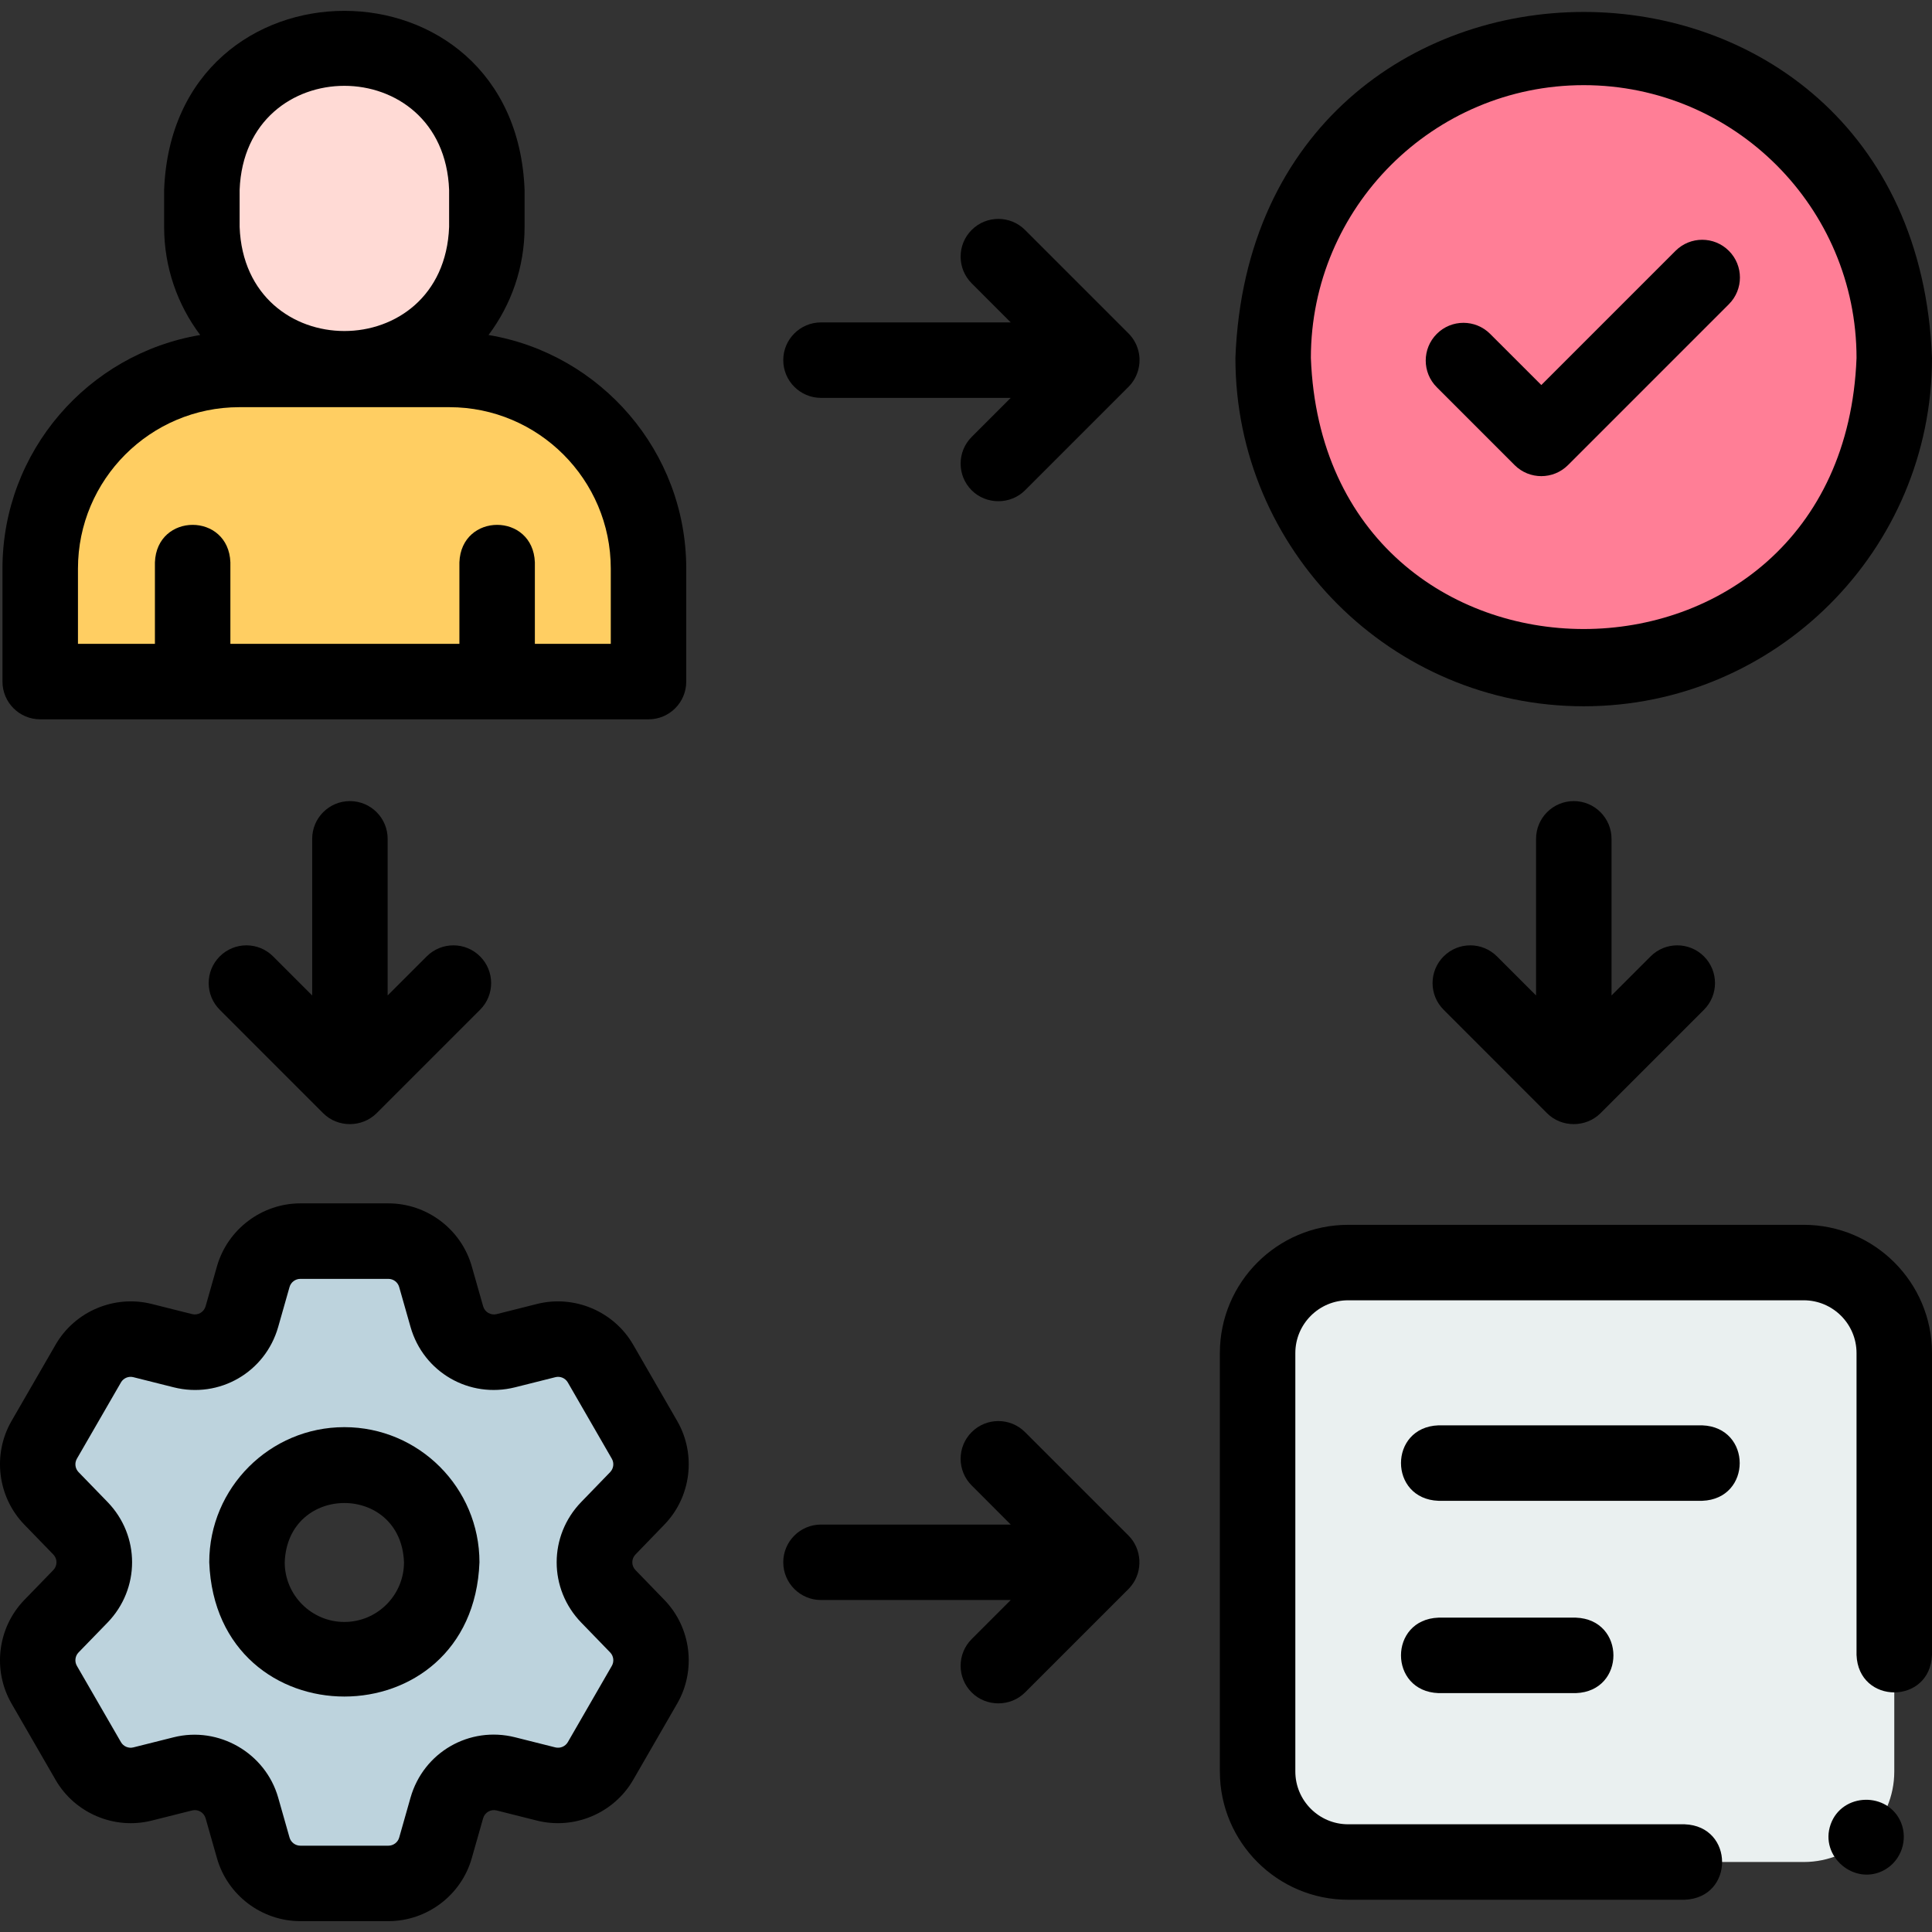
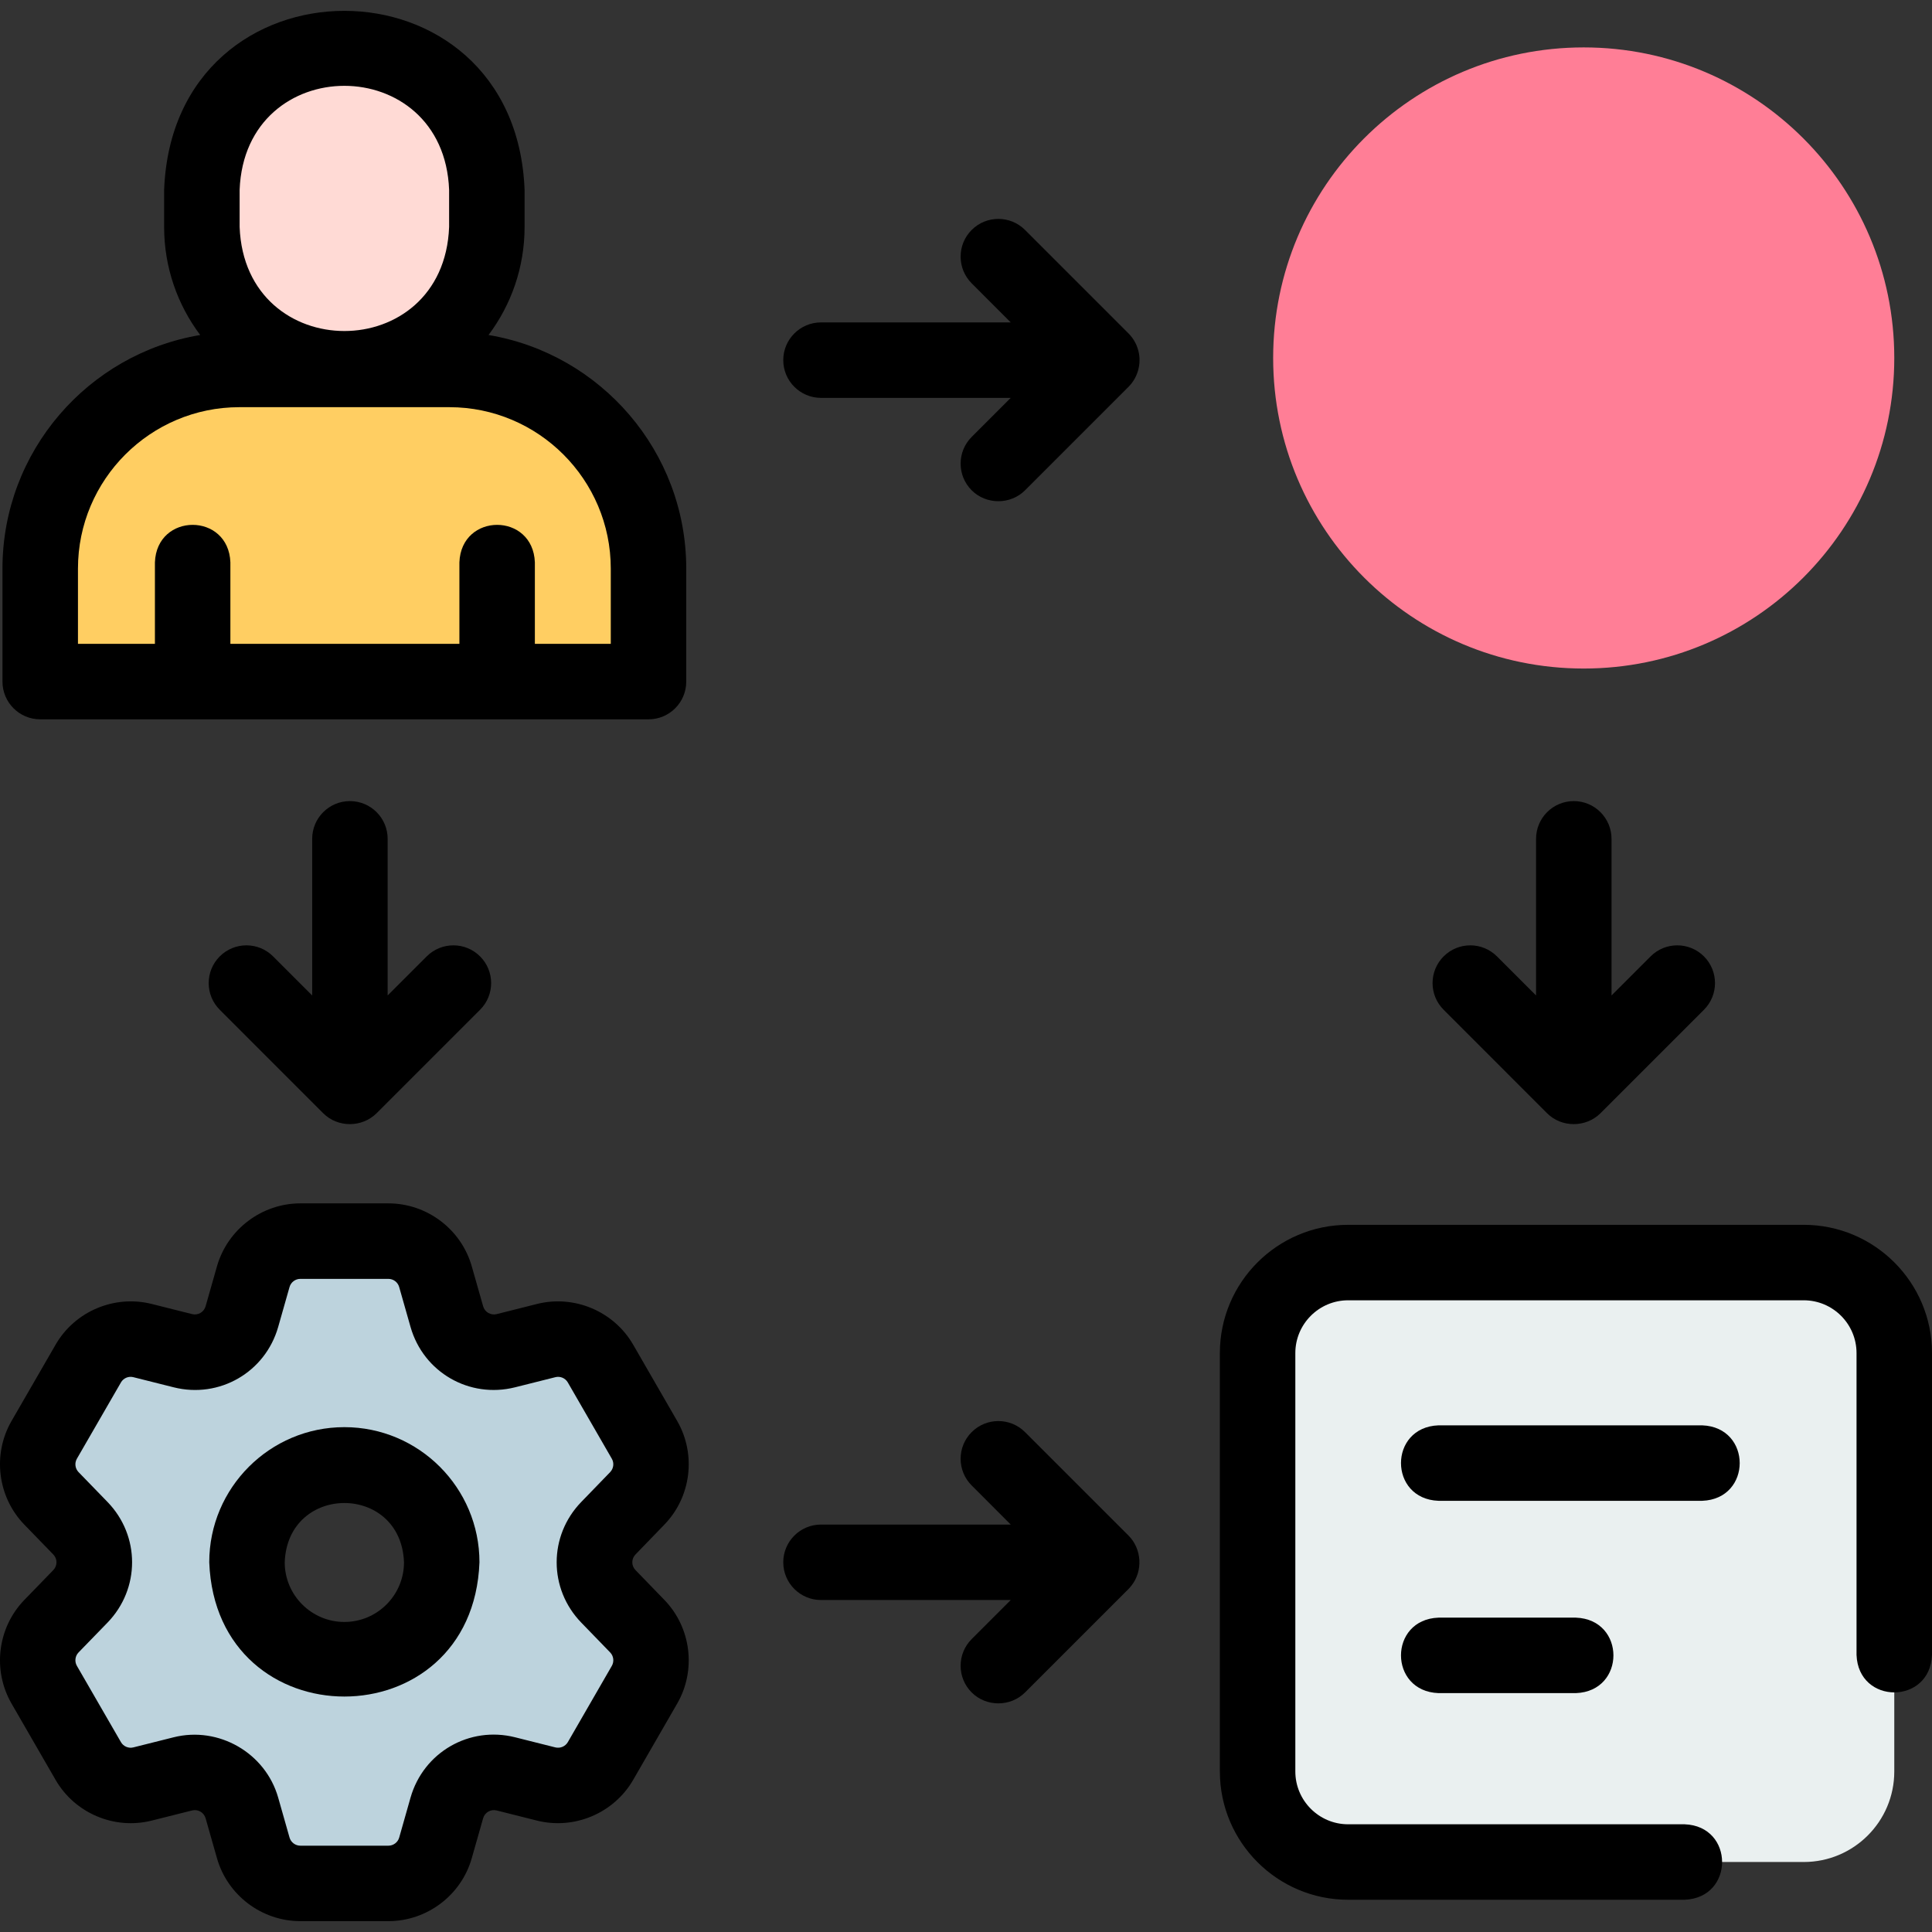
<svg xmlns="http://www.w3.org/2000/svg" width="65" height="65" viewBox="0 0 65 65" fill="none">
  <rect x="0" y="0" width="65" height="65" fill="#333333" stroke="none" />
  <g clip-path="url(#clip0_762_62)">
    <path d="M20.468 53.708C19.849 53.069 19.849 52.053 20.468 51.415L21.44 50.412C21.953 49.884 22.052 49.079 21.683 48.441L20.203 45.876C19.835 45.238 19.088 44.922 18.373 45.102L17.02 45.443C16.157 45.66 15.277 45.152 15.033 44.296L14.651 42.953C14.45 42.245 13.803 41.756 13.067 41.756H10.105C9.368 41.756 8.722 42.245 8.52 42.953L8.138 44.296C7.894 45.152 7.015 45.66 6.151 45.443L4.798 45.102C4.083 44.922 3.337 45.238 2.97 45.876L1.488 48.441C1.12 49.079 1.219 49.884 1.732 50.412L2.704 51.415C3.324 52.053 3.324 53.069 2.704 53.708L1.732 54.711C1.219 55.239 1.12 56.044 1.488 56.681L2.97 59.247C3.337 59.884 4.083 60.2 4.798 60.02L6.151 59.68C7.015 59.463 7.894 59.971 8.138 60.826L8.52 62.169C8.721 62.878 9.368 63.365 10.105 63.365H13.067C13.803 63.365 14.45 62.878 14.651 62.169L15.033 60.826C15.277 59.971 16.157 59.463 17.02 59.68L18.373 60.02C19.088 60.2 19.835 59.884 20.203 59.247L21.683 56.681C22.052 56.044 21.953 55.239 21.44 54.711L20.468 53.708ZM11.586 55.838C9.776 55.838 8.31 54.37 8.31 52.561C8.31 50.752 9.776 49.285 11.586 49.285C13.396 49.285 14.862 50.752 14.862 52.561C14.862 54.37 13.396 55.838 11.586 55.838Z" fill="#BDD3DD" />
    <path d="M60.685 62.645H45.356C43.674 62.645 42.31 61.282 42.31 59.599V45.523C42.31 43.841 43.674 42.477 45.356 42.477H60.685C62.367 42.477 63.731 43.841 63.731 45.523V59.599C63.731 61.282 62.367 62.645 60.685 62.645Z" fill="#EAF0F0" />
    <path d="M11.586 12.43C8.938 12.43 6.792 10.283 6.792 7.636V6.389C6.792 3.741 8.938 1.595 11.586 1.595C14.233 1.595 16.38 3.741 16.38 6.389V7.636C16.38 10.283 14.233 12.43 11.586 12.43Z" fill="#FFDAD5" />
    <path d="M8.054 12.429H15.117C18.818 12.429 21.818 15.43 21.818 19.131V22.932H1.353V19.131C1.353 15.43 4.353 12.429 8.054 12.429Z" fill="#FFCE62" />
    <path d="M53.282 22.492C59.053 22.492 63.731 17.814 63.731 12.043C63.731 6.273 59.053 1.595 53.282 1.595C47.511 1.595 42.834 6.273 42.834 12.043C42.834 17.814 47.511 22.492 53.282 22.492Z" fill="#FF7E96" />
    <path d="M11.586 48.015C9.079 48.015 7.04 50.054 7.04 52.561C7.269 58.584 15.904 58.584 16.131 52.561C16.131 50.054 14.093 48.015 11.586 48.015ZM11.586 54.569C10.48 54.569 9.579 53.668 9.579 52.561C9.68 49.903 13.492 49.902 13.592 52.561C13.592 53.668 12.693 54.569 11.586 54.569Z" fill="black" />
    <path d="M22.35 51.296C23.254 50.366 23.432 48.931 22.783 47.807L21.302 45.24C20.653 44.117 19.321 43.554 18.064 43.871L16.71 44.212C16.511 44.261 16.311 44.146 16.255 43.949L15.873 42.607C15.519 41.358 14.365 40.486 13.067 40.486H10.105C8.809 40.486 7.655 41.358 7.299 42.606L6.917 43.949C6.861 44.146 6.66 44.262 6.461 44.211L5.108 43.871C3.849 43.554 2.517 44.117 1.87 45.241L0.389 47.806C-0.261 48.93 -0.083 50.365 0.82 51.296L1.793 52.299C1.936 52.446 1.936 52.676 1.793 52.824L0.821 53.826C-0.083 54.757 -0.261 56.192 0.389 57.316L1.869 59.88C2.517 61.005 3.849 61.569 5.107 61.251L6.461 60.911C6.66 60.861 6.861 60.976 6.917 61.173L7.299 62.515C7.652 63.763 8.806 64.635 10.105 64.635H13.067C14.365 64.635 15.519 63.763 15.872 62.517L16.254 61.174C16.311 60.976 16.511 60.861 16.711 60.911L18.063 61.251C19.321 61.568 20.653 61.005 21.303 59.881L22.783 57.316C23.432 56.192 23.254 54.757 22.352 53.827L21.38 52.824C21.38 52.824 21.38 52.824 21.38 52.824C21.237 52.676 21.237 52.446 21.381 52.298L22.35 51.296ZM19.556 54.591L20.529 55.595C20.645 55.715 20.668 55.901 20.584 56.047L19.104 58.612C19.02 58.757 18.847 58.83 18.683 58.789L17.33 58.449C15.792 58.062 14.247 58.954 13.812 60.479L13.43 61.824C13.384 61.984 13.235 62.096 13.067 62.096H10.105C9.937 62.096 9.787 61.984 9.741 61.822L9.359 60.478C8.931 58.976 7.358 58.068 5.842 58.449L4.487 58.789C4.325 58.83 4.153 58.758 4.069 58.612L2.587 56.046C2.503 55.901 2.526 55.715 2.643 55.594L3.616 54.592C4.72 53.453 4.72 51.669 3.616 50.531L2.643 49.528C2.526 49.408 2.503 49.222 2.587 49.077L4.07 46.509C4.153 46.365 4.324 46.292 4.488 46.334L5.841 46.674C7.379 47.062 8.925 46.169 9.359 44.644L9.741 43.301C9.787 43.139 9.937 43.026 10.104 43.026H13.066C13.235 43.026 13.384 43.138 13.43 43.301L13.812 44.644C14.246 46.169 15.792 47.061 17.33 46.674L18.684 46.334C18.847 46.292 19.019 46.365 19.103 46.51L20.584 49.077C20.668 49.222 20.645 49.407 20.527 49.529L19.557 50.531C18.453 51.669 18.452 53.452 19.556 54.591Z" fill="black" />
    <path d="M38.069 53.343C38.459 52.846 38.415 52.111 37.968 51.663L34.486 48.182C33.99 47.686 33.187 47.686 32.691 48.182C32.195 48.677 32.195 49.481 32.691 49.977L34.005 51.292H27.622C26.921 51.292 26.352 51.86 26.352 52.561C26.352 53.262 26.921 53.831 27.622 53.831H34.005L32.691 55.145C32.195 55.641 32.195 56.445 32.691 56.941C33.18 57.43 33.997 57.43 34.486 56.941L37.968 53.459C38.004 53.423 38.037 53.384 38.069 53.343Z" fill="black" />
    <path d="M38.32 11.898C38.275 11.642 38.152 11.402 37.968 11.218L34.486 7.736C33.99 7.241 33.187 7.241 32.691 7.736C32.195 8.232 32.195 9.036 32.691 9.532L34.005 10.847H27.622C26.921 10.847 26.352 11.415 26.352 12.116C26.352 12.817 26.921 13.386 27.622 13.386H34.005L32.691 14.7C32.195 15.196 32.195 16 32.691 16.496C33.18 16.985 33.997 16.985 34.486 16.496L37.968 13.014C38.258 12.724 38.39 12.302 38.32 11.898Z" fill="black" />
    <path d="M11.772 26.952C11.071 26.952 10.503 27.521 10.503 28.222V33.491L9.188 32.177C8.693 31.681 7.889 31.681 7.393 32.177C6.897 32.673 6.897 33.477 7.393 33.972L10.874 37.454C11.365 37.944 12.179 37.94 12.67 37.454L16.152 33.972C16.648 33.477 16.648 32.673 16.152 32.177C15.656 31.681 14.852 31.681 14.356 32.177L13.042 33.491V28.222C13.042 27.521 12.474 26.952 11.772 26.952Z" fill="black" />
    <path d="M52.948 26.952C52.247 26.952 51.679 27.521 51.679 28.222V33.491L50.364 32.177C49.868 31.681 49.065 31.681 48.569 32.177C48.073 32.673 48.073 33.477 48.569 33.972L52.05 37.454C52.54 37.944 53.355 37.94 53.846 37.454L57.328 33.972C57.823 33.477 57.823 32.673 57.328 32.177C56.832 31.681 56.028 31.681 55.532 32.177L54.218 33.491V28.222C54.218 27.521 53.649 26.952 52.948 26.952Z" fill="black" />
    <path d="M60.685 41.208H45.356C42.976 41.208 41.041 43.143 41.041 45.523V59.599C41.041 61.979 42.976 63.915 45.356 63.915H56.677C58.359 63.852 58.358 61.437 56.677 61.376H45.356C44.377 61.376 43.58 60.579 43.58 59.599V45.523C43.58 44.544 44.377 43.747 45.356 43.747H60.685C61.664 43.747 62.461 44.544 62.461 45.523V55.677C62.523 57.36 64.938 57.359 65 55.677V45.523C65 43.143 63.064 41.208 60.685 41.208Z" fill="black" />
    <path d="M1.353 24.201H21.819C22.52 24.201 23.088 23.633 23.088 22.932V19.131C23.088 15.185 20.205 11.901 16.436 11.271C17.197 10.257 17.649 8.998 17.649 7.636V6.389C17.343 -1.646 5.825 -1.64 5.522 6.389V7.636C5.522 8.998 5.974 10.257 6.736 11.271C2.966 11.901 0.083 15.185 0.083 19.131V22.932C0.084 23.633 0.652 24.201 1.353 24.201ZM8.062 6.389C8.239 1.719 14.934 1.722 15.11 6.389V7.636C14.932 12.306 8.238 12.302 8.062 7.636V6.389ZM2.623 19.131C2.623 16.136 5.059 13.699 8.054 13.699H15.117C18.112 13.699 20.549 16.136 20.549 19.131V21.662H17.995V18.92C17.932 17.237 15.518 17.239 15.456 18.92V21.662H7.751V18.92C7.689 17.237 5.274 17.239 5.212 18.92V21.662H2.623V19.131Z" fill="black" />
-     <path d="M53.282 23.762C59.743 23.762 65 18.505 65 12.044C64.411 -3.481 42.151 -3.476 41.564 12.044C41.564 18.505 46.821 23.762 53.282 23.762ZM53.282 2.865C58.343 2.865 62.461 6.982 62.461 12.044C61.999 24.204 44.563 24.201 44.103 12.043C44.103 6.982 48.221 2.865 53.282 2.865Z" fill="black" />
-     <path d="M50.958 15.648C51.454 16.143 52.258 16.143 52.753 15.648L58.166 10.235C58.662 9.739 58.662 8.935 58.166 8.439C57.671 7.943 56.867 7.943 56.371 8.439L51.856 12.954L50.134 11.233C49.638 10.737 48.834 10.737 48.339 11.233C47.843 11.729 47.843 12.533 48.339 13.028L50.958 15.648Z" fill="black" />
-     <path d="M57.269 47.954H48.396C46.714 48.016 46.715 50.431 48.396 50.493H57.269C58.952 50.431 58.95 48.016 57.269 47.954Z" fill="black" />
+     <path d="M57.269 47.954H48.396C46.714 48.016 46.715 50.431 48.396 50.493H57.269C58.952 50.431 58.95 48.016 57.269 47.954" fill="black" />
    <path d="M48.396 54.424C46.714 54.486 46.715 56.901 48.396 56.963H53.02C54.703 56.901 54.702 54.486 53.02 54.424H48.396Z" fill="black" />
-     <path d="M63.958 61.318C63.521 60.268 61.973 60.306 61.591 61.376C61.203 62.462 62.409 63.474 63.41 62.907C63.963 62.594 64.198 61.904 63.958 61.318Z" fill="black" />
  </g>
  <defs>
    <clipPath id="clip0_762_62">
      <rect width="65" height="65" fill="white" />
    </clipPath>
  </defs>
</svg>